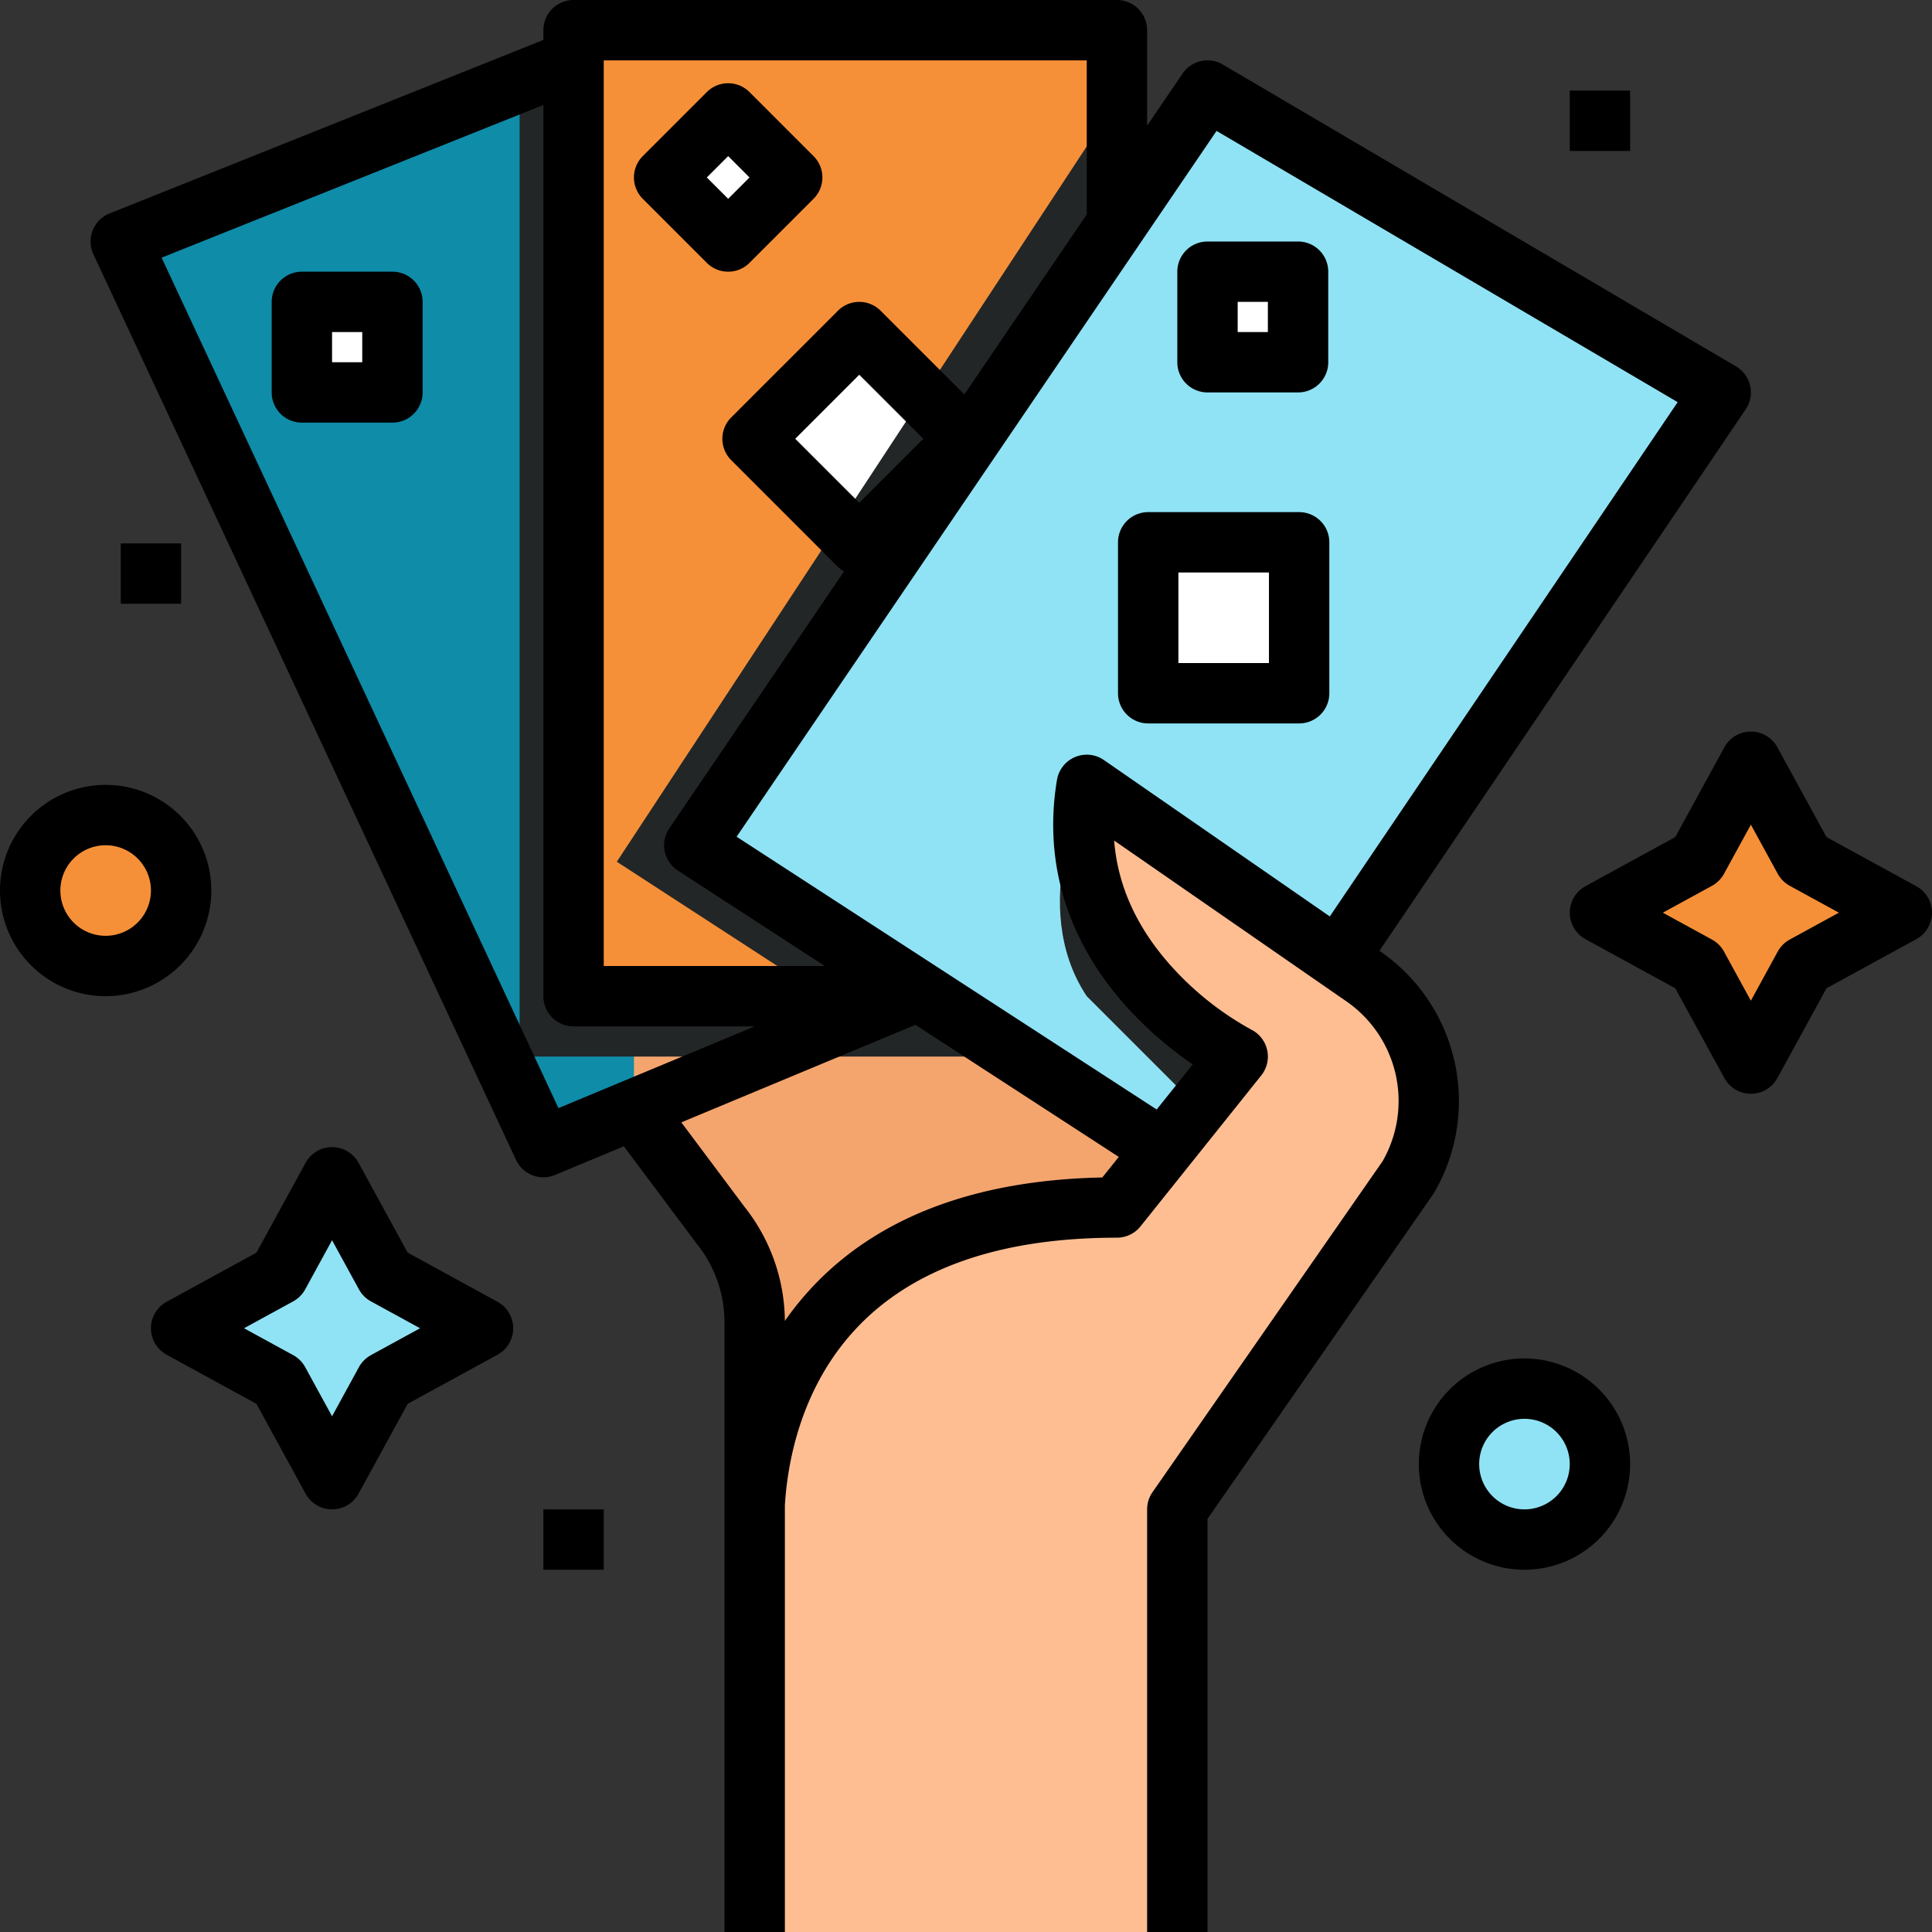
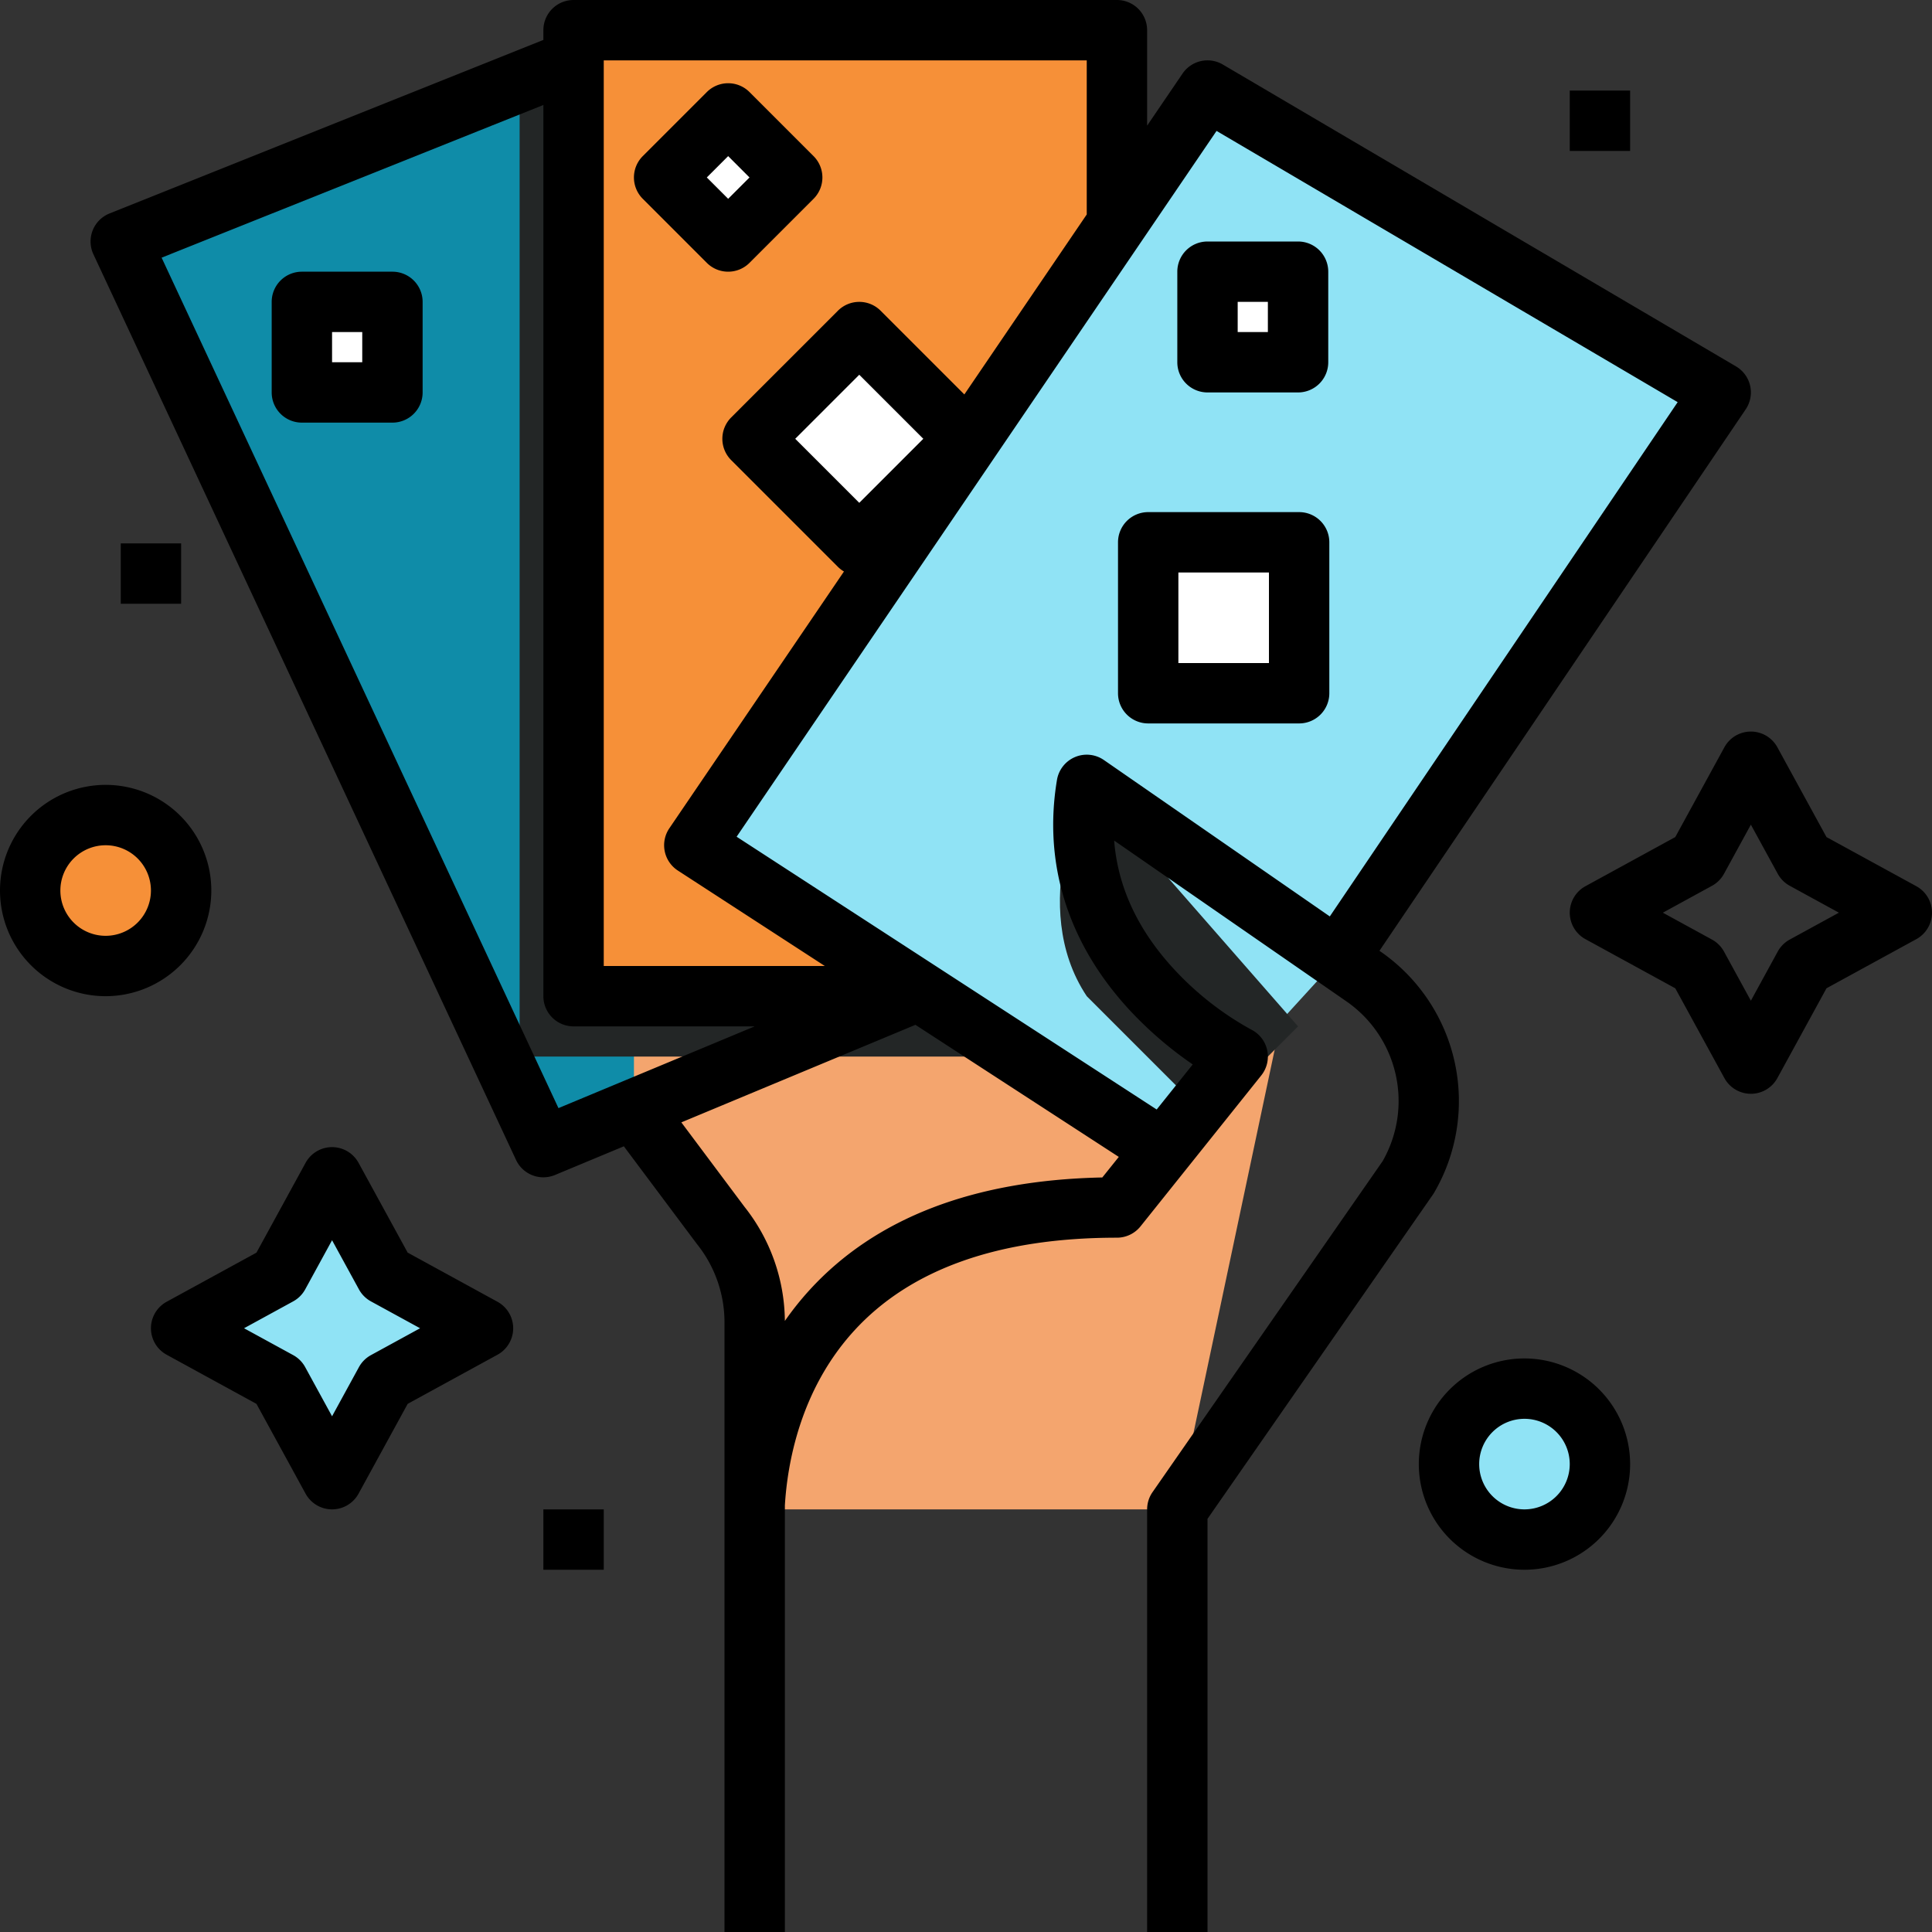
<svg xmlns="http://www.w3.org/2000/svg" version="1.1" width="512" height="512" x="0" y="0" viewBox="0 0 512 512" style="enable-background:new 0 0 512 512" xml:space="preserve" class="">
  <rect x="0" y="0" width="512" height="512" fill="#333333" stroke="none" />
  <g>
    <path fill="#0f8ca8" d="M152 16 32 64l112 240 99.411-41.421z" opacity="1" data-original="#0f8ca8" class="" />
    <path fill="#f4a56e" d="m168 294 23 30.752a41.065 41.065 0 0 1 9 25.653V400h112l28.809-136L168 248z" opacity="1" data-original="#f4a56e" />
    <path fill="#23262620" d="M137.706 21.718V280H267.47l-24.059-17.421L152 16z" opacity="1" data-original="#23262620" />
    <path fill="#f69038" d="M296 59.294V8H152v256h104z" opacity="1" data-original="#f69038" class="" />
    <circle cx="28" cy="236" r="20" fill="#f69038" opacity="1" data-original="#f69038" class="" />
    <circle cx="404" cy="388" r="20" fill="#90e3f5" opacity="1" data-original="#90e3f5" />
-     <path fill="#f69038" d="M478.142 227.727 504 241.869l-25.858 14.142L464 281.869l-14.142-25.858L424 241.869l25.858-14.142L464 201.869z" opacity="1" data-original="#f69038" class="" />
    <path fill="#90e3f5" d="M102.142 337.858 128 352l-25.858 14.142L88 392l-14.142-25.858L48 352l25.858-14.142L88 312z" opacity="1" data-original="#90e3f5" />
    <g fill="#fff">
      <path d="m256.032 116.272-28.28 28.28-28.28-28.28 28.28-28.28zM104 80v24H80V80zM209.964 47.014l-16.968 16.968-16.968-16.968 16.968-16.968z" fill="#ffffff" opacity="1" data-original="#ffffff" />
    </g>
-     <path fill="#23262620" d="M218.333 264H256l40-204.706V26.61L163.466 228.372z" opacity="1" data-original="#23262620" />
    <path fill="#90e3f5" d="M354.508 254.044 456 104 320 24 184 224l124.253 80.684" opacity="1" data-original="#90e3f5" />
    <path fill="#ffffff" d="M344.285 183.715h-40v-40h40zM344 96h-24V72h24z" opacity="1" data-original="#ffffff" />
    <path fill="#23262620" d="M288 208s-16 32 0 56l32 32 24-24z" opacity="1" data-original="#23262620" />
-     <path fill="#ffbe92" d="M200 512V408s-8-88 96-88l32-40s-48-24-40-72l73.455 50.853a40 40 0 0 1 11.709 53.168L312 400v112" opacity="1" data-original="#ffbe92" />
    <path d="M144 400h16v16h-16zM416 24h16v16h-16zM32 144h16v16H32zM56 236a28 28 0 1 0-28 28 28.031 28.031 0 0 0 28-28zm-28 12a12 12 0 1 1 12-12 12.013 12.013 0 0 1-12 12zM404 360a28 28 0 1 0 28 28 28.031 28.031 0 0 0-28-28zm0 40a12 12 0 1 1 12-12 12.013 12.013 0 0 1-12 12zM507.839 234.851l-23.8-13.019-13.019-23.8a8 8 0 0 0-14.037 0l-13.019 23.8-23.8 13.019a8 8 0 0 0 0 14.037l23.8 13.018 13.019 23.8a8 8 0 0 0 14.037 0l13.019-23.8 23.8-13.018a8 8 0 0 0 0-14.037zM474.3 248.992a8 8 0 0 0-3.18 3.18L464 265.2l-7.124-13.025a8 8 0 0 0-3.18-3.18l-13.024-7.123 13.024-7.124a8.007 8.007 0 0 0 3.18-3.18L464 218.541l7.124 13.024a8.007 8.007 0 0 0 3.18 3.18l13.024 7.124zM131.839 344.981l-23.8-13.019-13.019-23.8a8 8 0 0 0-14.037 0l-13.019 23.8-23.8 13.019a8 8 0 0 0 0 14.037l23.8 13.019 13.019 23.8a8 8 0 0 0 14.037 0l13.019-23.8 23.8-13.019a8 8 0 0 0 0-14.037zM98.3 359.124a8.007 8.007 0 0 0-3.18 3.18L88 375.328 80.876 362.3a8.007 8.007 0 0 0-3.18-3.18L64.672 352l13.028-7.124a8.007 8.007 0 0 0 3.18-3.18L88 328.672l7.124 13.028a8.007 8.007 0 0 0 3.18 3.18l13.024 7.12z" fill="#000000" opacity="1" data-original="#000000" class="" />
    <path d="M380.06 316.077a48.192 48.192 0 0 0-14.051-63.8l-.441-.305 97.058-143.489a8 8 0 0 0-2.569-11.383l-136-80a8 8 0 0 0-10.672 2.4L304 33.3V8a8 8 0 0 0-8-8H152a8 8 0 0 0-8 8v2.584L29.029 56.572a8 8 0 0 0-4.278 10.811l112 240a7.993 7.993 0 0 0 10.326 4l18.249-7.6 19.269 25.763c.052.069.105.138.159.206A33.18 33.18 0 0 1 192 350.405V512h16V398.944c.658-10.925 3.98-30.546 18.335-46.265C241.289 336.3 264.729 328 296 328a8 8 0 0 0 6.247-3l32-40a8 8 0 0 0-2.669-12.153 80.78 80.78 0 0 1-20.678-16.253c-9.456-10.315-14.687-21.652-15.639-33.839l61.639 42.676a32.132 32.132 0 0 1 9.512 42.287l-60.981 87.716A8 8 0 0 0 304 400v112h16V402.508l59.732-85.92q.173-.249.328-.511zM160 16h128v40.833l-32.437 47.7-22.19-22.19a8 8 0 0 0-11.314 0l-28.284 28.284a8 8 0 0 0 0 11.314l28.284 28.284a8 8 0 0 0 1.6 1.228L177.385 219.5a8 8 0 0 0 2.259 11.208L218.59 256H160zm67.716 117.255-16.971-16.971 16.971-16.971 16.971 16.971zM42.828 68.285 144 27.816V264a8 8 0 0 0 8 8h48l-52 21.665zM292.123 312.04c-34.053.7-60.147 10.735-77.6 29.85a79.871 79.871 0 0 0-6.527 8.176 49.239 49.239 0 0 0-10.66-30.2l-16.774-22.427 62.035-25.848 53.895 35zm6.979-44.634a100.037 100.037 0 0 0 16.983 14.68l-9.553 11.942-111.321-72.287L322.4 34.694l122.2 71.881-92.187 136.289-59.859-41.441a8 8 0 0 0-12.445 5.262c-3.691 22.142 2.877 43.139 18.991 60.721z" fill="#000000" opacity="1" data-original="#000000" class="" />
    <path d="M304.284 191.716h40a8 8 0 0 0 8-8v-40a8 8 0 0 0-8-8h-40a8 8 0 0 0-8 8v40a8 8 0 0 0 8 8zm8-40h24v24h-24zM104 72H80a8 8 0 0 0-8 8v24a8 8 0 0 0 8 8h24a8 8 0 0 0 8-8V80a8 8 0 0 0-8-8zm-8 24h-8v-8h8zM192.971 72a7.978 7.978 0 0 0 5.657-2.343l16.972-16.97a8 8 0 0 0 0-11.314L198.628 24.4a8 8 0 0 0-11.314 0l-16.971 16.972a8 8 0 0 0 0 11.314l16.971 16.971A7.978 7.978 0 0 0 192.971 72zm0-30.628 5.657 5.657-5.657 5.657-5.657-5.657zM320 104h24a8 8 0 0 0 8-8V72a8 8 0 0 0-8-8h-24a8 8 0 0 0-8 8v24a8 8 0 0 0 8 8zm8-24h8v8h-8z" fill="#000000" opacity="1" data-original="#000000" class="" />
  </g>
</svg>